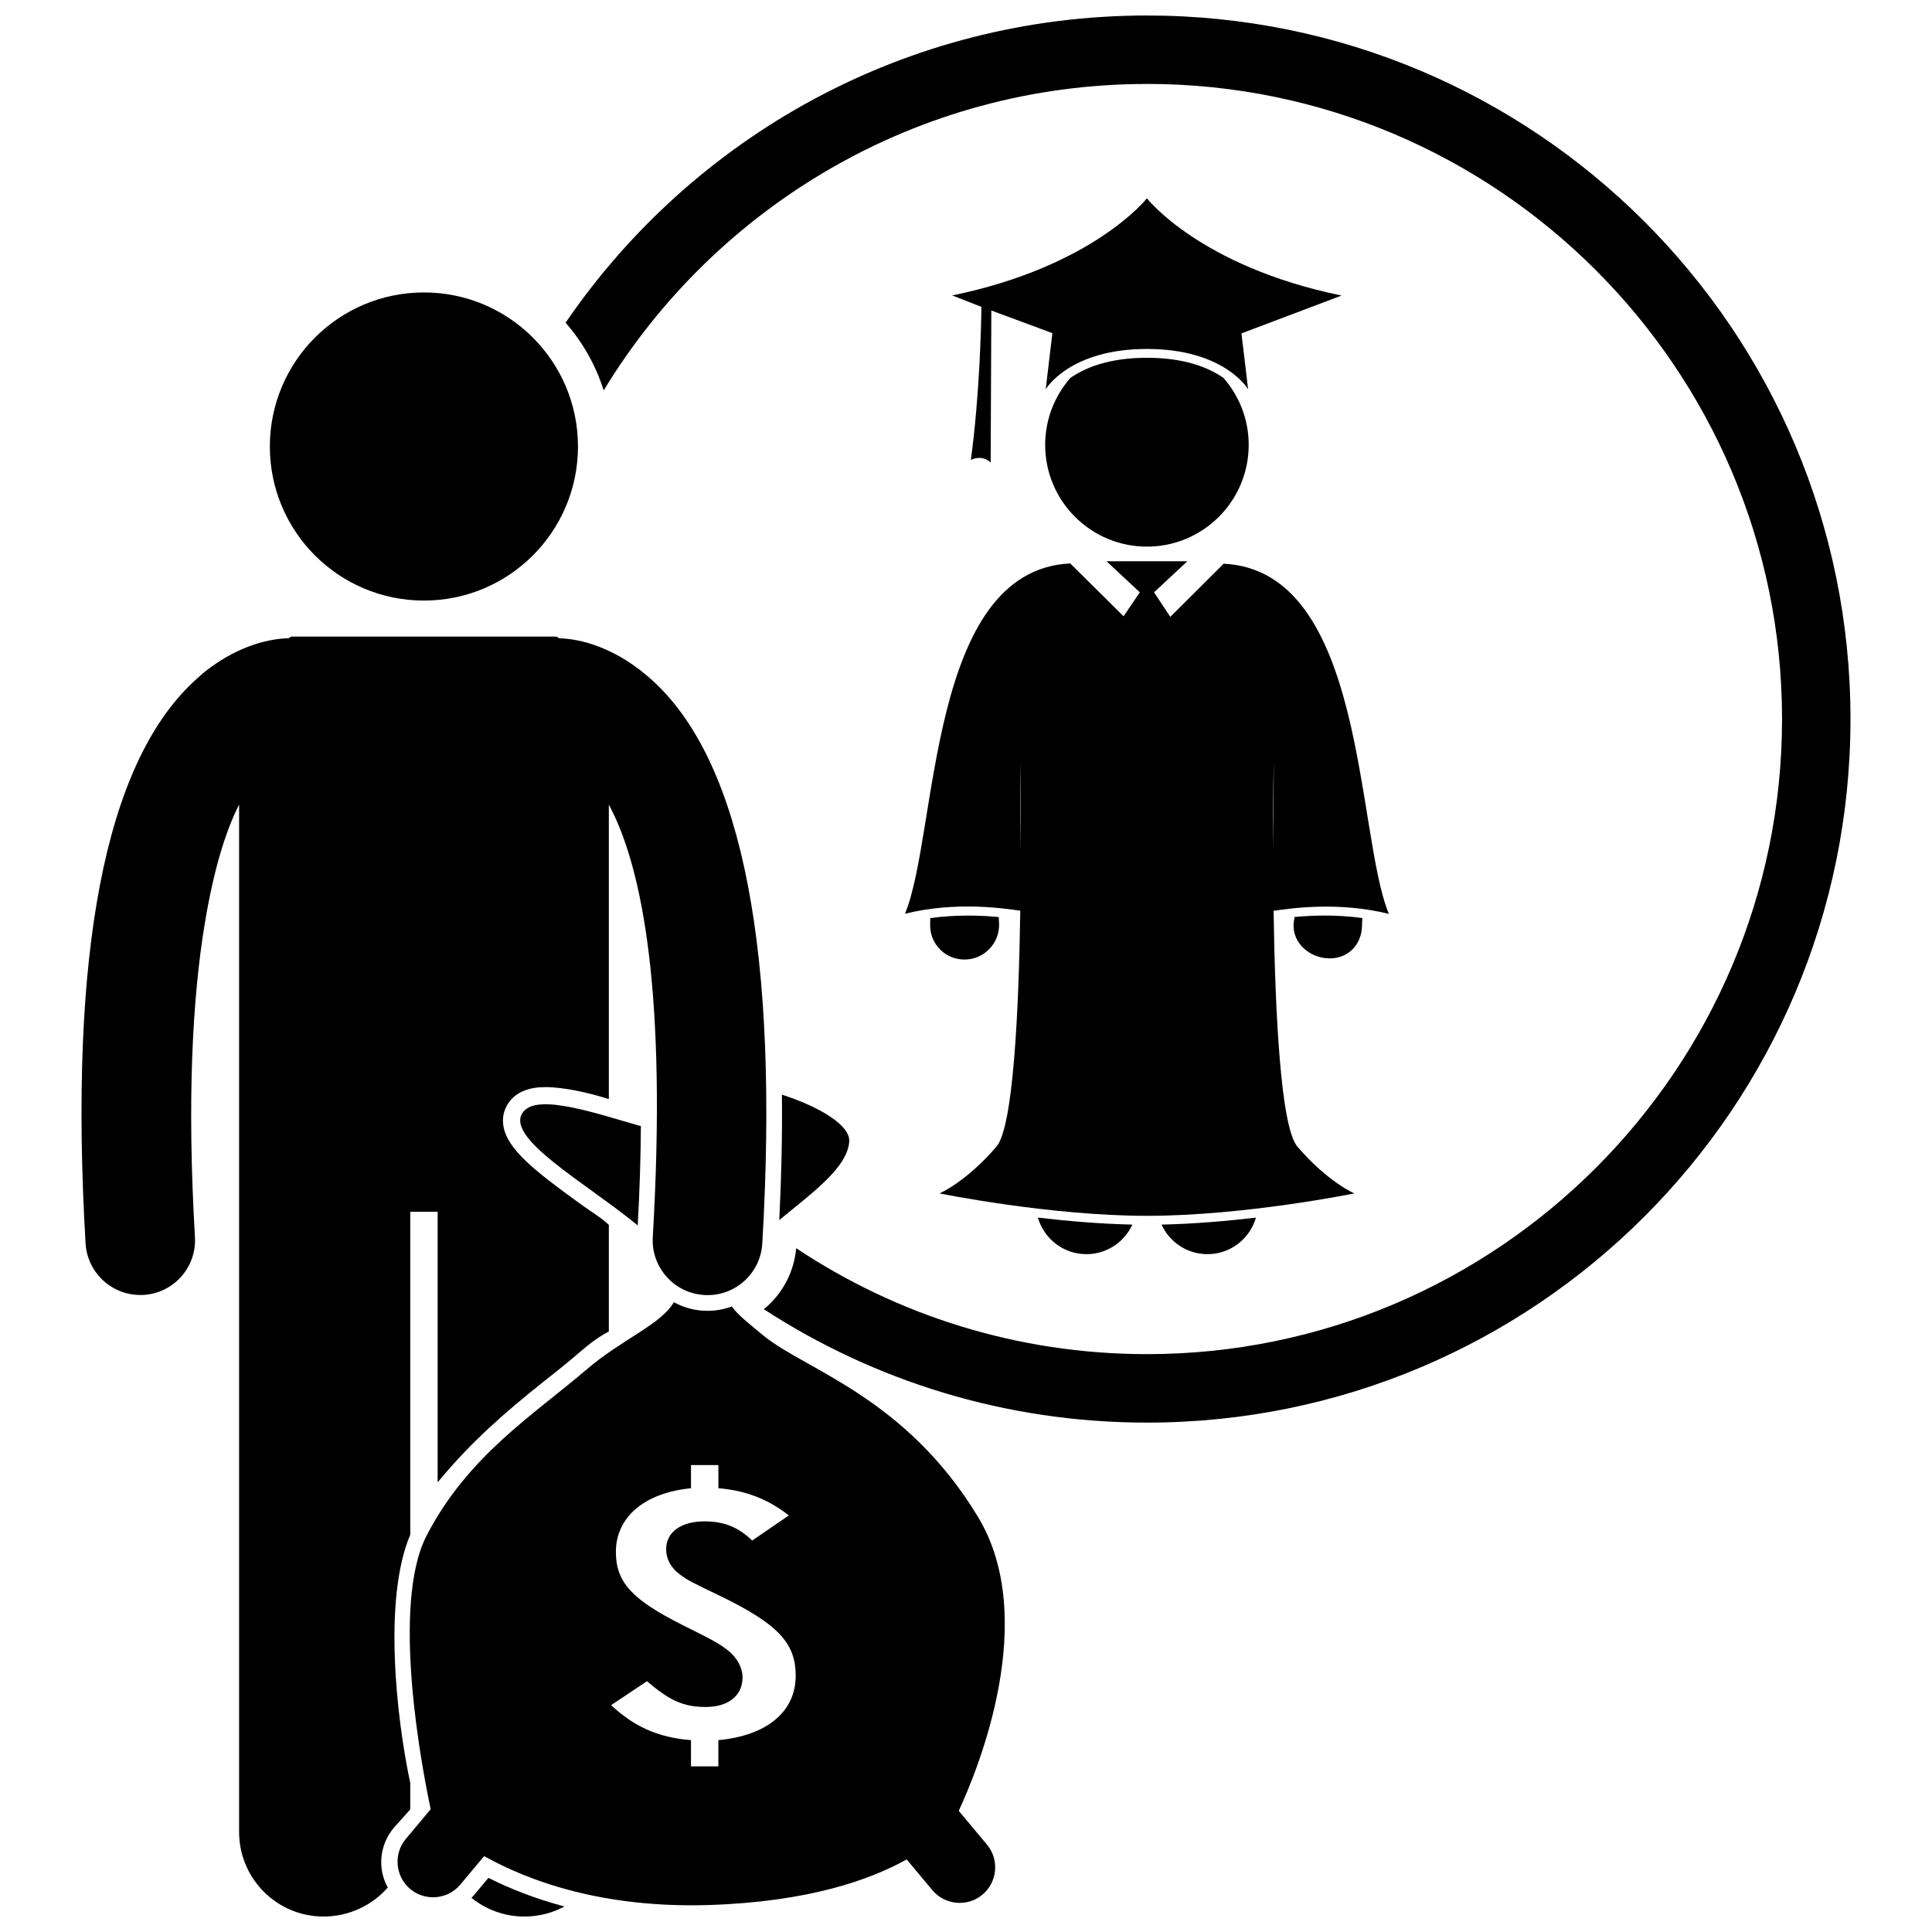
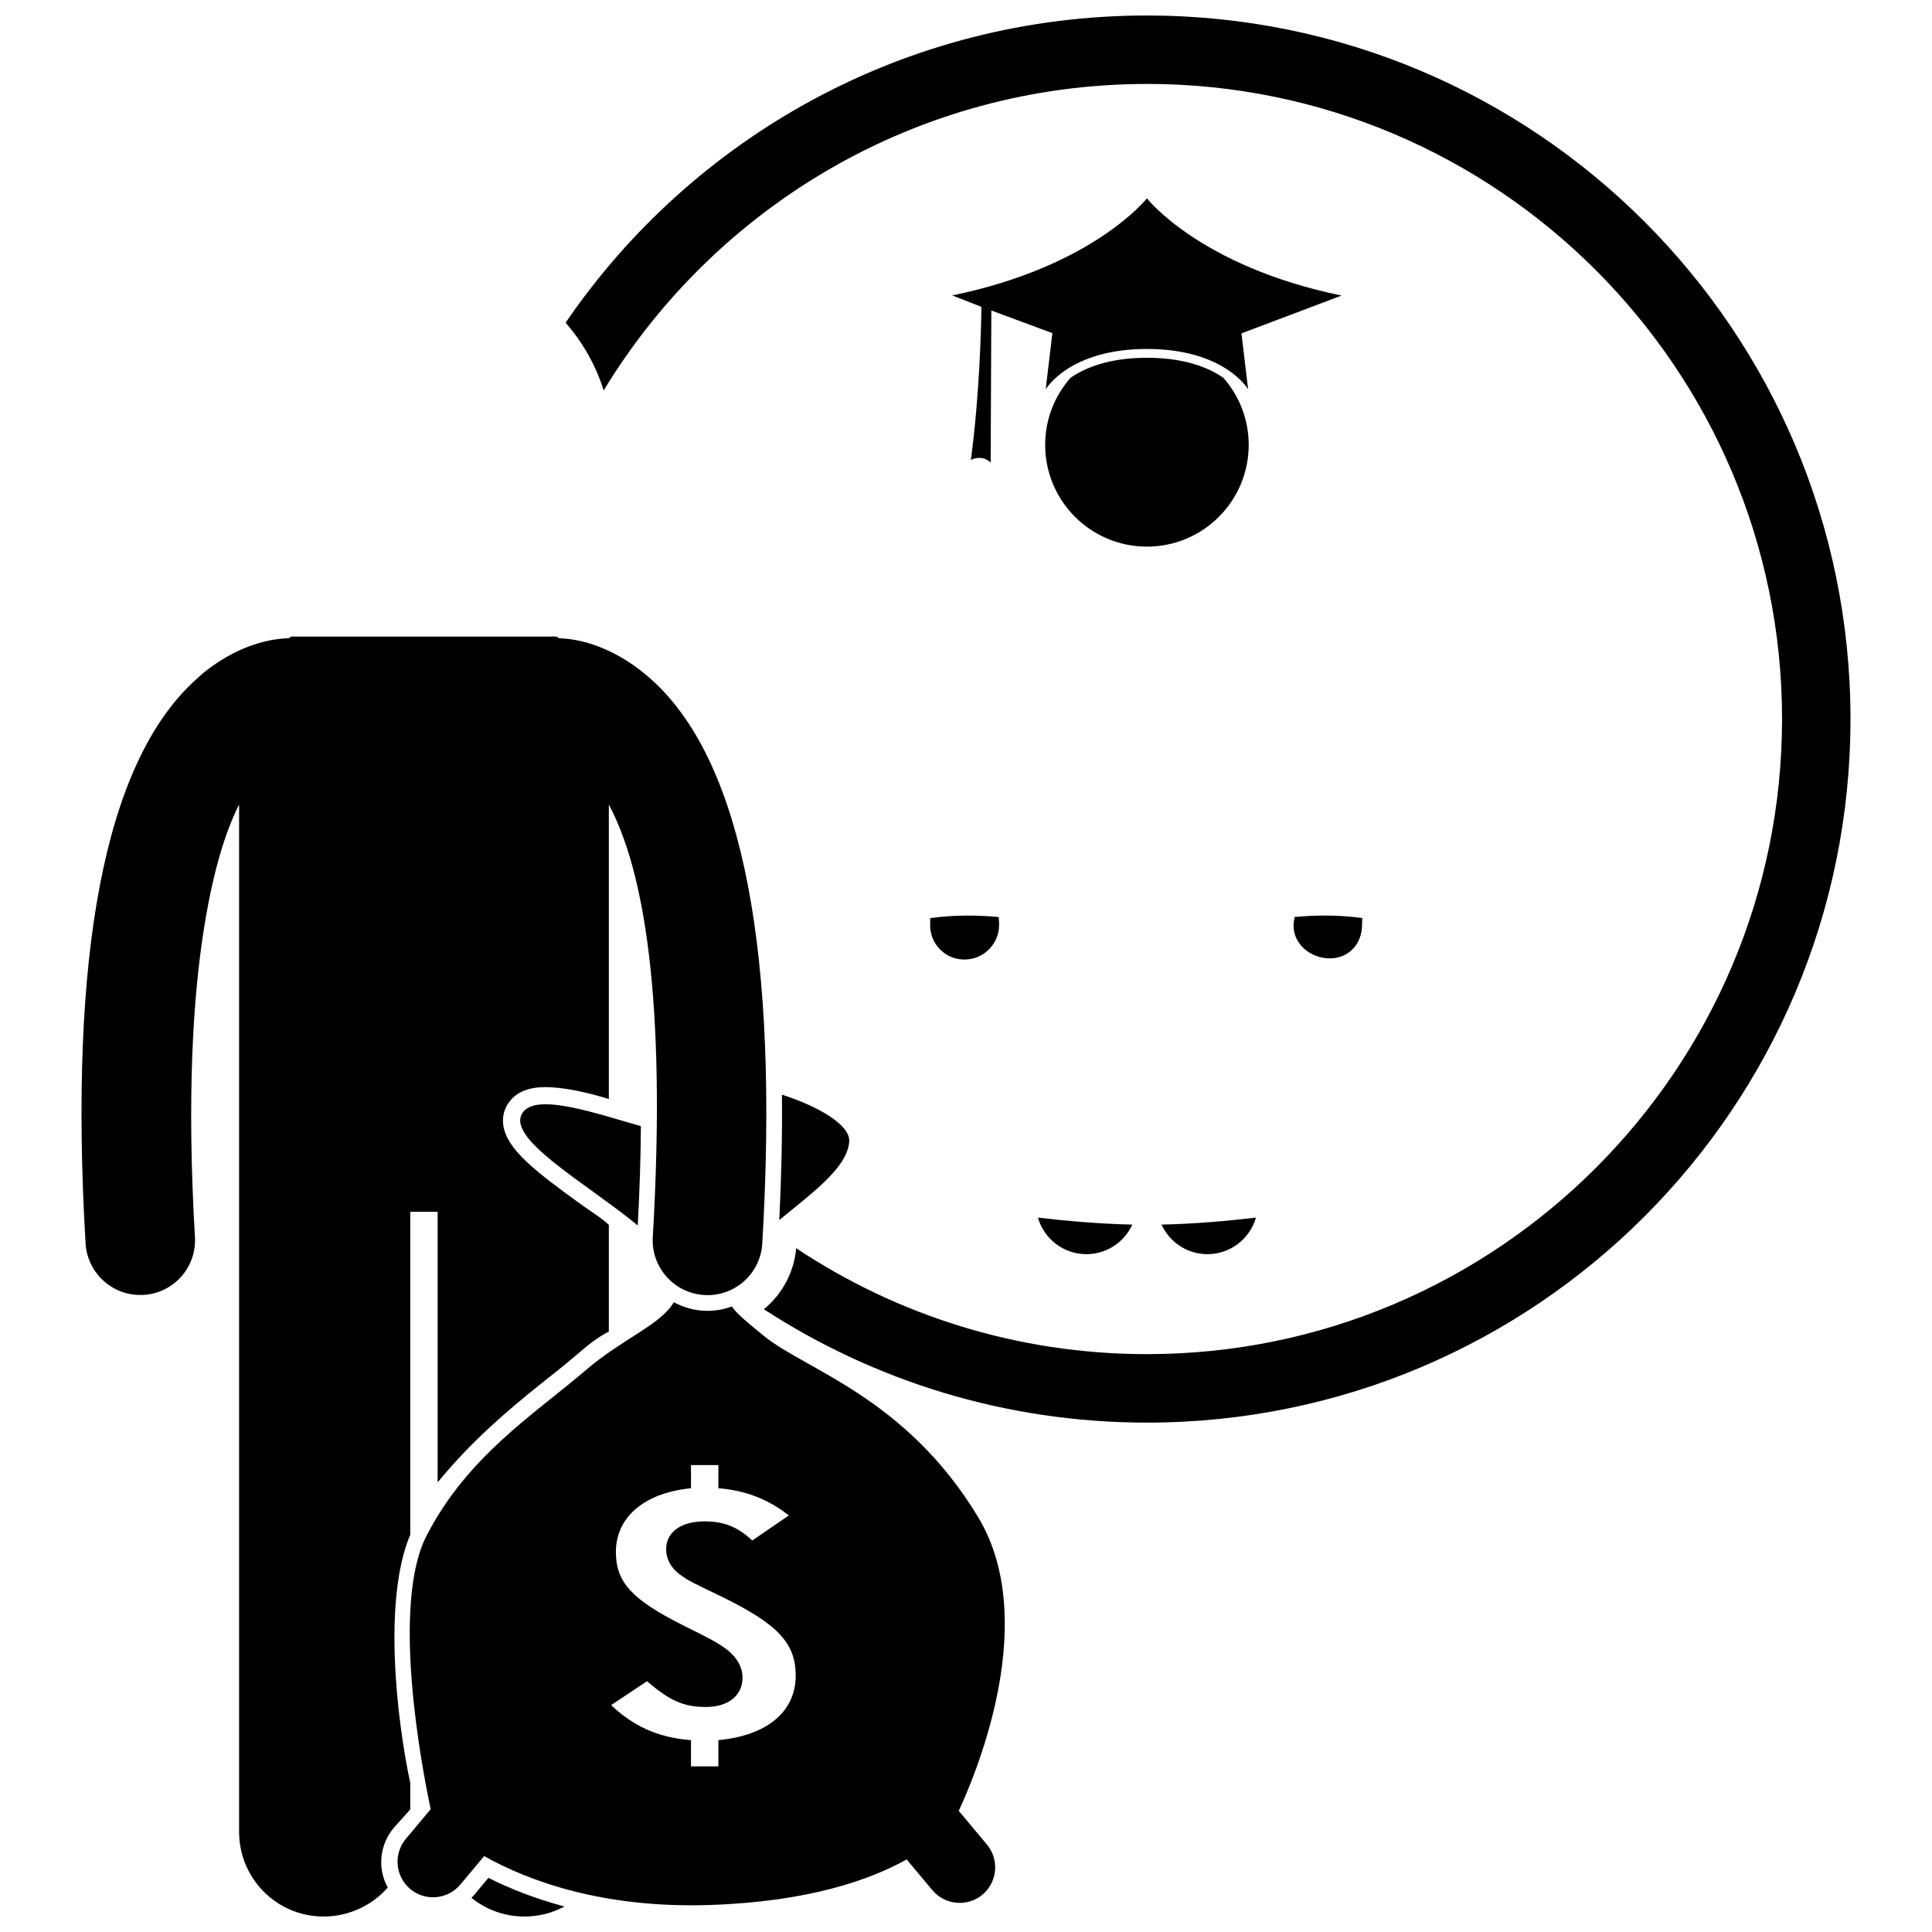
<svg xmlns="http://www.w3.org/2000/svg" width="800px" height="800px" version="1.1" viewBox="144 144 512 512">
  <defs>
    <clipPath id="c">
      <path d="m293 148.09h342v372.91h-342z" />
    </clipPath>
    <clipPath id="b">
      <path d="m165 312h183v339.9h-183z" />
    </clipPath>
    <clipPath id="a">
      <path d="m268 641h26v10.902h-26z" />
    </clipPath>
  </defs>
  <g clip-path="url(#c)">
    <path d="m447.95 166.24c92.805 0 168.31 75.5 168.31 168.31 0 92.805-75.5 168.31-168.31 168.31-34.34 0-66.305-10.344-92.957-28.074-0.578 6.531-3.797 12.266-8.566 16.168 29.215 19.004 64.078 30.051 101.52 30.051 102.98 0 186.45-83.48 186.45-186.45s-83.48-186.45-186.45-186.45c-64.016 0-120.49 32.27-154.06 81.418 4.516 5.16 7.996 11.242 10.094 17.941 29.531-48.648 83.016-81.215 143.97-81.215z" />
  </g>
  <g clip-path="url(#b)">
    <path d="m248.34 628.41 4.383-4.887v-6.992c-3.629-17.023-7.258-48.766 0-65.82v-85.586h7.258v71.719c9.074-11.062 18.504-19.031 27.539-26.266 3.019-2.418 5.977-4.703 8.707-7.039 3.059-2.621 5.492-4.769 9.121-6.68v-28.25c-1.816-1.781-4.742-3.535-7.008-5.172-12.488-9.027-20.168-14.891-20.984-21.398-0.297-2.352 0.367-4.562 1.895-6.398 1.961-2.356 5.066-3.547 9.297-3.547 4.758 0 11.359 1.441 16.801 3.168v-78.027c9.074 16.871 15.375 50.863 11.645 114.62-0.469 8.004 5.66 14.871 13.664 15.34 0.289 0.016 0.586 0.027 0.871 0.027 7.629 0 14.031-5.953 14.484-13.668 4.484-76.664-5.102-126.68-28.496-148.66-10.191-9.578-20.148-11.621-25.254-11.738-0.285-0.02-0.57-0.449-0.863-0.449l-70.109-0.012c-0.305 0-0.598 0.43-0.898 0.449-4.473 0.105-12.637 1.621-21.422 8.336-1.258 0.961-2.523 2.102-3.797 3.297-23.395 21.98-32.984 72.047-28.5 148.71 0.453 7.715 6.848 13.695 14.48 13.695 0.285 0 0.574 0.004 0.863-0.012 8.004-0.469 14.113-7.328 13.645-15.332-2.148-36.723-0.613-63.562 2.582-82.953 2.356-14.281 5.492-24.516 9.121-31.668v272.25c0 12.395 10.004 22.434 22.391 22.434 6.742 0 12.898-2.988 17.012-7.691-2.754-4.922-2.246-11.23 1.574-15.801z" />
  </g>
  <g clip-path="url(#a)">
    <path d="m269.5 646.36c-0.176 0.211-0.371 0.398-0.559 0.594 3.844 3.09 8.723 4.949 14.035 4.949 3.836 0 7.441-0.965 10.598-2.66-8.121-2.172-14.84-4.91-20.141-7.59z" />
  </g>
-   <path d="m297.17 262.33c0 22.551-18.277 40.828-40.828 40.828-22.551 0-40.828-18.277-40.828-40.828s18.277-40.828 40.828-40.828c22.551 0 40.828 18.277 40.828 40.828" />
  <path d="m403.19 546.01c-19.176-31.742-45.793-39.016-56.707-47.941-4.402-3.602-7.152-5.805-8.527-7.844-2.012 0.742-4.172 1.16-6.43 1.16-0.367 0-0.734-0.008-1.102-0.031-2.801-0.164-5.461-0.953-7.852-2.258-3.406 5.941-13.598 9.672-23.203 17.902-13.887 11.902-31.41 22.812-42.324 43.977-9.492 18.402-1.227 61.555 1.09 72.484l-6.594 7.883c-3.328 3.977-2.793 9.949 1.18 13.273 3.973 3.328 9.949 2.793 13.273-1.18l6.312-7.543c11.773 6.582 31.41 13.879 59.793 12.949 26.164-0.855 42.488-6.66 52.176-12.07l6.82 8.148c3.328 3.977 9.301 4.508 13.273 1.18 3.977-3.328 4.508-9.297 1.18-13.273l-7.469-8.926c5.227-11.285 21.41-50.91 5.109-77.891zm-68.816 59.141v6.957h-7.258v-6.957c-9.074-0.684-15.441-3.902-21.164-9.273l9.512-6.344c6 5.172 9.711 6.832 15.57 6.832 6 0 9.742-3.023 9.742-7.805 0-2.637-1.41-5.172-3.781-7.125-2.375-1.855-3.773-2.637-12.008-6.734-13.676-6.832-17.773-11.516-17.773-19.422 0-8.977 7.203-15.613 19.906-16.883v-6.133h7.258v6.133c7.258 0.586 13.234 2.926 18.676 7.219l-9.711 6.637c-3.766-3.609-7.574-5.074-12.602-5.074-6.277 0-10.207 2.832-10.207 7.418 0 2.539 1.246 4.879 3.617 6.637 2.094 1.562 3.066 2.051 11.02 5.856 14.934 7.32 19.699 12.297 19.699 20.984 0 9.66-7.793 15.906-20.496 17.078z" />
  <path d="m350.52 467.33c8.293-6.898 18.102-13.801 18.535-20.844 0.273-4.426-8.309-9.328-17.836-12.383 0.109 10.441-0.125 21.52-0.699 33.227z" />
  <path d="m313.01 468.75c0.512-9.441 0.781-18.203 0.832-26.309-11.887-3.383-27.113-8.664-31.086-3.891-5.625 6.75 16.535 18.891 30.254 30.199z" />
  <path d="m447.95 288.86c14.898 0 26.969-12.078 26.969-26.973 0-6.805-2.539-13-6.695-17.746-3.664-2.559-9.992-5.328-20.27-5.328-10.285 0-16.613 2.773-20.281 5.332-4.156 4.746-6.691 10.941-6.691 17.742 0 14.898 12.074 26.973 26.969 26.973z" />
  <path d="m444.08 468.53c-8.543-0.184-17.262-0.938-25.023-1.852 1.605 5.594 6.746 9.688 12.855 9.688 5.41 0 10.059-3.219 12.168-7.836z" />
  <path d="m476.84 466.68c-7.762 0.914-16.48 1.668-25.023 1.852 2.109 4.621 6.758 7.836 12.172 7.836 6.102 0 11.242-4.098 12.852-9.688z" />
  <path d="m390.52 387.3c-0.004 0.551-0.016 1.082-0.016 1.637v0.473c0.086 4.934 4.113 8.871 9.023 8.871h0.27c4.984-0.09 8.977-4.195 8.977-9.184v-0.156c0-0.645-0.098-1.27-0.094-1.91-4.578-0.438-11.078-0.695-18.16 0.27z" />
  <path d="m487.05 387.02c0.004 0.637-0.242 1.254-0.242 1.898v0.426c0 4.949 4.609 8.633 9.547 8.633h0.102c4.984 0 8.496-3.852 8.496-8.84v-0.219c0-0.551 0.078-1.086 0.074-1.629-7.082-0.961-13.395-0.703-17.977-0.27z" />
  <path d="m404.09 225.32c-0.059 4.496-0.434 23.086-2.801 40.543 3.371-1.492 5.246 0.746 5.246 0.746l0.18-40.32 16.176 5.996-1.766 14.887s6.188-10.695 26.82-10.695c20.633 0 26.82 10.695 26.82 10.695l-1.766-14.82 26.531-10.027c-37.516-7.703-51.59-25.77-51.59-25.77s-14.074 18.035-51.594 25.738z" />
-   <path d="m468.28 293.39-14.137 14.086-4.309-6.504 8.824-8.238h-21.422l8.828 8.238-4.309 6.348-14.137-14.008c-37.863 1.82-35.008 71.836-43.789 92.836 13.816-3.406 26.52-1.348 30.555-0.805-0.395 26.453-1.84 57.312-6.32 62.531-8.082 9.41-15.082 12.387-15.082 12.387s29.113 5.945 54.969 5.945c25.852 0 54.965-5.941 54.965-5.941s-7.004-2.973-15.082-12.383c-4.481-5.219-5.922-36.066-6.32-62.52 4.035-0.539 16.742-2.582 30.555 0.824-8.785-21-5.926-90.977-43.789-92.797zm13.102 75.793c-0.023-13.625 0.168-23.492 0.168-23.492s0 12.328-0.168 23.492zm-67.035-23.492s0.191 9.871 0.168 23.5c-0.168-11.168-0.168-23.5-0.168-23.5z" />
</svg>